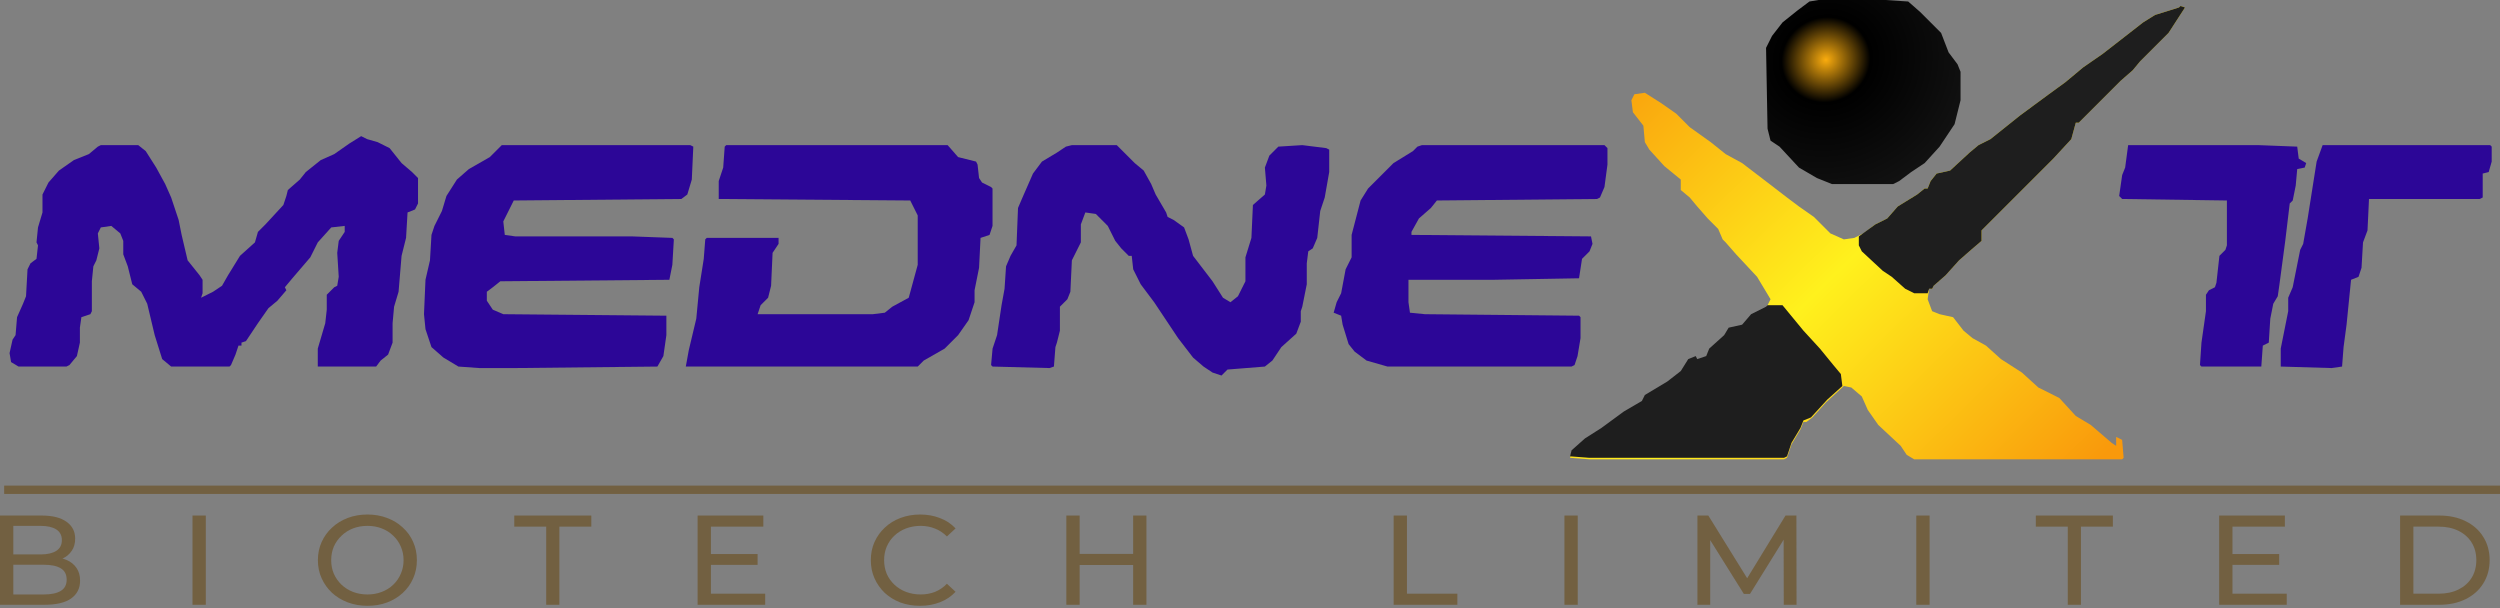
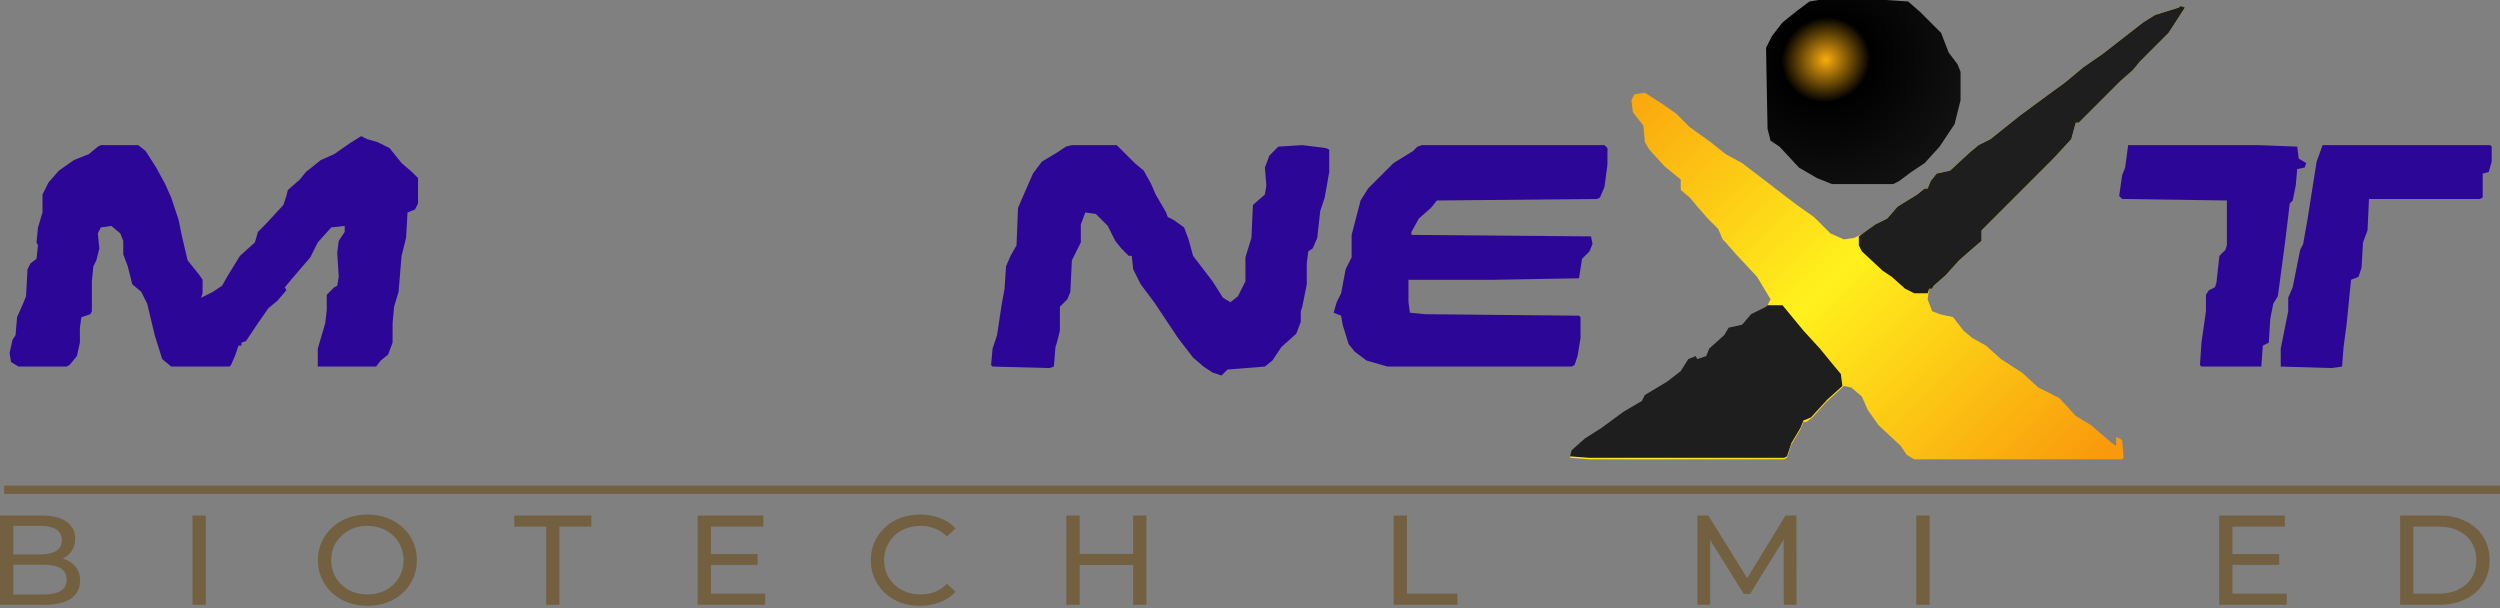
<svg xmlns="http://www.w3.org/2000/svg" width="300" height="73" viewBox="0 0 300 73" fill="none">
  <rect x="0" y="0" width="300" height="73" fill="#808080" stroke="none" />
  <path d="M261.659 0.718L262.197 0.898L260.222 3.95L256.811 7.361L255.914 8.439L254.477 9.695L249.45 14.722H249.091L248.552 16.697L246.398 19.031L237.78 27.649V28.906L236.523 29.983L235.087 31.24L233.471 33.036L232.035 34.292L231.855 34.651H231.496L231.316 35.908L231.855 37.344L232.753 37.704L234.369 38.063L235.625 39.679L236.703 40.576L238.319 41.474L240.114 43.09L242.628 44.706L244.602 46.501L247.116 47.758L249.091 49.912L250.886 50.99L253.4 53.144L253.939 53.503V52.426L254.657 52.785L254.836 54.94L254.657 55.119H229.701L228.803 54.58L228.085 53.503L225.392 50.99L224.135 49.194L223.417 47.578L222.16 46.501L221.262 46.322L219.108 48.297L217.492 50.092L216.774 50.63H216.415L216.056 51.528L214.978 53.324L214.44 54.94L214.081 55.119H190.74L188.406 54.94L188.586 54.221L190.202 52.785L192.177 51.528L194.87 49.553L197.024 48.297L197.383 47.578L200.076 45.962L201.692 44.706L202.59 43.269L203.488 42.91L203.667 43.269L204.744 42.91L205.104 42.013L206.899 40.397L207.438 39.499L209.053 39.14L210.131 37.883L211.926 36.986L212.465 35.908L210.849 33.215L208.335 30.522L207.078 29.086L206.719 28.727L206.181 27.47L204.924 26.213L203.667 24.777L202.769 23.7L201.692 22.802V21.545L199.717 19.929L197.922 17.954L197.383 17.056L197.204 15.082L195.947 13.466L195.767 12.029L196.126 11.311L197.383 11.132L199.358 12.388L201.154 13.645L202.769 15.261L205.283 17.056L207.078 18.493L209.053 19.57L212.106 21.904L214.44 23.7L215.876 24.777L217.671 26.034L219.646 28.008L221.262 28.727L222.519 28.547L223.596 28.008L225.033 26.931L226.469 26.213L227.726 24.777L230.06 23.34L230.957 22.622H231.316L231.676 21.724L232.394 20.827L234.01 20.468L236.344 18.313L237.421 17.416L238.857 16.697L242.448 13.825L245.859 11.311L247.834 9.875L249.989 8.079L252.323 6.464L257.17 2.693L258.607 1.796L261.479 0.898L261.659 0.718Z" fill="url(#paint0_linear_2258_1651)" />
  <path d="M43.34 16.338L44.059 16.697L45.315 17.056L46.752 17.774L48.188 19.57L49.445 20.647L50.163 21.365V24.417L49.804 25.135L48.906 25.494L48.727 28.547L48.188 30.701L47.829 35.01L47.29 36.806L47.111 38.781V41.114L46.572 42.551L45.675 43.269L45.136 43.987H38.134V41.833L39.032 38.781L39.211 37.165V35.369L40.109 34.471L40.468 34.292L40.647 33.215L40.468 30.342L40.647 28.906L41.365 27.828V27.11L39.75 27.29L38.134 29.085L37.236 30.881L35.082 33.394L34.184 34.471L34.363 34.831L33.286 36.087L32.209 36.985L30.952 38.781L29.516 40.935L28.977 41.114V41.474H28.618L28.259 42.551L27.72 43.808L27.541 43.987H20.539L19.462 43.089L18.564 40.217L17.666 36.446L16.948 35.01L15.871 34.112L15.332 31.958L14.793 30.522V28.906L14.434 28.008L13.357 27.11L12.1 27.29L11.741 28.008L11.921 29.803L11.562 31.24L11.203 31.958L11.023 33.753V37.344L10.844 37.703L9.766 38.062L9.587 39.319V41.114L9.228 42.73L8.33 43.808L7.971 43.987H2.226L1.328 43.449L1.148 42.371L1.508 40.755L1.867 40.217L2.046 38.062L2.764 36.446L3.123 35.549L3.303 32.317L3.662 31.599L4.38 31.06L4.56 29.444L4.38 29.085L4.56 27.29L5.098 25.494V23.34L5.816 21.904L7.073 20.467L8.869 19.21L10.664 18.492L11.741 17.595L12.1 17.415H16.589L17.487 18.133L18.743 20.108L19.821 22.083L20.539 23.699L21.436 26.392L21.796 28.188L22.514 31.24L23.95 33.035L24.309 33.574V35.19L24.13 35.728L25.566 35.01L26.643 34.292L27.361 33.035L28.798 30.701L30.593 29.085L30.952 27.828L31.85 26.931L34.004 24.597L34.363 23.52L34.543 22.801L35.979 21.545L36.697 20.647L38.493 19.21L40.109 18.492L41.904 17.236L43.34 16.338Z" fill="#2C0697" />
  <path d="M128.625 17.415H134.011L136.166 19.57L137.243 20.467L138.141 22.083L138.679 23.34L139.936 25.494L140.115 26.033L140.834 26.392L142.09 27.29L142.629 28.726L143.168 30.701L145.502 33.753L146.758 35.728L147.656 36.267L148.554 35.549L149.452 33.753V30.881L150.17 28.547L150.349 24.597L151.786 23.34L151.965 22.263L151.786 20.108L152.324 18.672L153.401 17.595L156.274 17.415L159.147 17.774L159.506 17.954V20.647L158.967 23.699L158.429 25.315L158.07 28.547L157.531 29.803L156.992 30.162L156.813 31.599V34.112L156.274 36.805L156.095 37.344V38.601L155.556 40.037L153.761 41.653L152.683 43.269L151.786 43.987L147.297 44.346L146.579 45.064L145.502 44.705L144.424 43.987L143.168 42.91L141.372 40.576L138.5 36.267L136.884 34.112L135.986 32.317L135.807 30.701H135.447L134.55 29.803L133.832 28.906L132.934 27.11L131.498 25.674L130.241 25.494L129.702 26.931V29.085L128.625 31.24L128.445 35.01L128.086 35.908L127.189 36.805V39.678L126.829 41.114L126.65 41.653L126.47 43.987L125.932 44.167L119.109 43.987L118.93 43.807L119.109 41.833L119.648 40.217L120.186 36.626L120.546 34.651L120.725 31.958L121.264 30.701L121.982 29.444L122.161 24.956L122.7 23.699L123.957 20.826L125.034 19.39L126.829 18.313L127.907 17.595L128.625 17.415Z" fill="#2C0697" />
-   <path d="M87.144 17.415H113.716L114.973 18.851L117.128 19.39L117.307 19.749L117.487 21.365L117.846 21.904L118.923 22.442L119.103 22.622V27.11L118.744 28.188L117.666 28.547L117.487 32.137L116.948 34.831V36.267L116.23 38.421L114.973 40.217L113.357 41.833L110.844 43.269L110.126 43.987H82.297L82.656 42.012L83.554 38.242L83.913 34.471L84.451 31.06L84.631 28.726L84.81 28.547H93.428V29.265L92.71 30.342L92.531 34.292L92.172 35.728L91.274 36.626L90.915 37.703H104.739L106.176 37.524L107.073 36.805L109.048 35.728L110.126 31.778V25.853L109.228 24.058L86.247 23.878V21.724L86.785 20.108L86.965 17.595L87.144 17.415Z" fill="#2C0697" />
-   <path d="M60.215 17.415H82.837L83.196 17.595L83.017 21.544L82.478 23.34L81.76 23.878L61.651 24.058L60.395 26.572L60.574 28.188L61.831 28.367H75.835L80.683 28.547L80.862 28.726L80.683 31.778L80.324 33.574L60.035 33.753L59.138 34.471L58.42 35.01V36.087L59.138 37.164L60.395 37.703L79.965 37.883V40.217L79.605 42.73L78.887 43.987L61.831 44.167H57.522L55.008 43.987L53.213 42.91L51.777 41.653L51.058 39.498L50.879 37.703L51.058 33.574L51.597 31.24L51.777 28.188L52.136 27.11L53.033 25.315L53.572 23.519L54.829 21.544L56.265 20.288L58.779 18.851L59.676 17.954L60.215 17.415Z" fill="#2C0697" />
  <path d="M170.632 17.415H192.536L192.895 17.774V19.749L192.536 22.442L191.997 23.699L191.638 23.878L172.427 24.058L171.709 24.956L170.273 26.212L169.375 27.828V28.188L190.92 28.367L191.1 29.265L190.741 30.162L189.843 31.06L189.484 33.394L179.25 33.574H169.016V36.267L169.196 37.524L170.991 37.703L189.484 37.883L189.663 38.062V40.576L189.304 42.73L188.945 43.807L188.586 43.987H166.503L163.989 43.269L162.553 42.192L161.834 41.294L161.116 38.96L160.937 37.883L160.039 37.524L160.398 36.267L160.937 35.19L161.475 32.317L162.194 30.881V28.188L163.271 24.058L164.168 22.622L167.221 19.57L169.555 18.133L170.093 17.595L170.632 17.415Z" fill="#2C0697" />
  <path d="M218.21 0H226.289L228.982 0.18L230.418 1.436L232.932 3.95L233.83 6.284L234.907 7.72L235.266 8.618V12.029L234.548 14.902L232.752 17.595L230.957 19.57L229.341 20.647L227.905 21.724L227.187 22.084H219.826L218.03 21.365L215.876 20.108L213.542 17.595L212.464 16.877L212.105 15.441L211.926 5.745L212.644 4.309L213.901 2.693L215.696 1.257L217.132 0.18L218.21 0Z" fill="url(#paint1_radial_2258_1651)" />
  <path d="M212.106 36.627H213.901L216.415 39.679L218.39 41.833L220.005 43.808L220.903 44.885L221.083 46.322L219.287 47.938L217.312 50.092L216.415 50.451L216.056 51.349L214.978 53.144L214.44 54.76L214.081 54.94H190.74L188.406 54.76L188.586 54.042L190.202 52.606L192.177 51.349L194.87 49.374L197.024 48.117L197.383 47.399L200.076 45.783L201.692 44.526L202.59 43.09L203.488 42.731L203.667 43.09L204.744 42.731L205.104 41.833L206.899 40.217L207.438 39.32L209.053 38.961L210.131 37.704L211.926 36.806L212.106 36.627Z" fill="#1E1E1E" />
  <path d="M261.66 0.718L262.198 0.898L260.223 3.95L256.812 7.361L255.915 8.439L254.478 9.695L249.451 14.722H249.092L248.553 16.697L246.399 19.031L237.781 27.649V28.906L236.524 29.983L235.088 31.24L233.472 33.036L232.036 34.292L231.856 34.651H231.497L231.317 35.19H229.702L228.624 34.651L227.008 33.215L225.931 32.497L223.418 30.163L223.059 29.445V28.367L225.034 26.931L226.47 26.213L227.727 24.777L230.061 23.34L230.958 22.622H231.317L231.677 21.724L232.395 20.827L234.011 20.468L236.345 18.313L237.422 17.416L238.858 16.697L242.449 13.825L245.86 11.311L247.835 9.875L249.99 8.079L252.324 6.464L257.171 2.693L258.608 1.796L261.48 0.898L261.66 0.718Z" fill="#1E1E1E" />
  <path d="M255.378 17.415H270.998L275.666 17.595L275.846 19.031L276.743 19.57L276.564 20.108L275.666 20.288L275.487 22.263L275.127 24.058L274.768 24.417L274.23 28.906L273.512 34.292L273.332 35.549L272.793 36.446L272.434 38.242L272.255 41.114L271.537 41.474L271.357 43.987H264.176L263.996 43.807L264.176 41.114L264.714 37.344V35.369L265.073 34.831L265.791 34.471L265.971 33.933L266.33 30.701L267.048 29.983L267.228 29.444V24.058L254.66 23.878L254.301 23.519L254.66 21.006L255.019 20.108L255.378 17.415Z" fill="#2C0697" />
  <path d="M278.715 17.415H298.823L299.003 17.595V19.39L298.644 20.647L297.925 20.826V23.699L297.566 23.878H284.28L284.101 27.649L283.562 29.085L283.383 32.137L283.024 33.215L282.126 33.574L281.587 38.96L281.228 41.653L281.049 43.987L279.792 44.167L273.688 43.987V41.833L274.585 37.344V35.728L275.124 34.471L276.022 29.983L276.381 29.265L276.919 26.212L277.996 19.39L278.715 17.415Z" fill="#2C0697" />
  <path d="M0 72.574V61.865H5.013C6.301 61.865 7.291 62.114 7.983 62.614C8.674 63.104 9.02 63.777 9.02 64.634C9.02 65.215 8.882 65.705 8.605 66.103C8.339 66.5 7.977 66.806 7.52 67.02C7.062 67.235 6.567 67.342 6.035 67.342L6.322 66.883C6.961 66.883 7.525 66.99 8.015 67.204C8.504 67.418 8.893 67.734 9.18 68.153C9.467 68.561 9.611 69.071 9.611 69.683C9.611 70.6 9.249 71.314 8.525 71.825C7.812 72.324 6.748 72.574 5.332 72.574H0ZM1.597 71.335H5.269C6.152 71.335 6.828 71.192 7.296 70.906C7.764 70.621 7.999 70.172 7.999 69.56C7.999 68.938 7.764 68.484 7.296 68.198C6.828 67.913 6.152 67.77 5.269 67.77H1.453V66.531H4.869C5.678 66.531 6.306 66.388 6.753 66.103C7.2 65.817 7.424 65.388 7.424 64.817C7.424 64.246 7.2 63.818 6.753 63.532C6.306 63.247 5.678 63.104 4.869 63.104H1.597V71.335Z" fill="#726041" />
  <path d="M23.099 72.574V61.865H24.696V72.574H23.099Z" fill="#726041" />
  <path d="M44.102 72.697C43.251 72.697 42.458 72.559 41.724 72.284C41 72.008 40.372 71.626 39.84 71.136C39.308 70.636 38.892 70.055 38.594 69.392C38.296 68.729 38.147 68.005 38.147 67.219C38.147 66.434 38.296 65.71 38.594 65.047C38.892 64.384 39.308 63.808 39.84 63.318C40.372 62.818 41 62.431 41.724 62.155C42.447 61.88 43.24 61.742 44.102 61.742C44.954 61.742 45.736 61.88 46.449 62.155C47.173 62.42 47.801 62.803 48.333 63.303C48.876 63.792 49.291 64.369 49.578 65.032C49.877 65.695 50.026 66.424 50.026 67.219C50.026 68.015 49.877 68.744 49.578 69.407C49.291 70.07 48.876 70.651 48.333 71.151C47.801 71.641 47.173 72.023 46.449 72.299C45.736 72.564 44.954 72.697 44.102 72.697ZM44.102 71.335C44.72 71.335 45.289 71.233 45.811 71.029C46.343 70.825 46.801 70.539 47.184 70.172C47.578 69.795 47.881 69.356 48.094 68.856C48.317 68.357 48.429 67.811 48.429 67.219C48.429 66.628 48.317 66.082 48.094 65.582C47.881 65.083 47.578 64.649 47.184 64.282C46.801 63.904 46.343 63.614 45.811 63.41C45.289 63.206 44.72 63.104 44.102 63.104C43.474 63.104 42.894 63.206 42.362 63.41C41.841 63.614 41.383 63.904 40.989 64.282C40.595 64.649 40.287 65.083 40.063 65.582C39.85 66.082 39.744 66.628 39.744 67.219C39.744 67.811 39.85 68.357 40.063 68.856C40.287 69.356 40.595 69.795 40.989 70.172C41.383 70.539 41.841 70.825 42.362 71.029C42.894 71.233 43.474 71.335 44.102 71.335Z" fill="#726041" />
  <path d="M65.545 72.574V63.196H61.713V61.865H70.957V63.196H67.126V72.574H65.545Z" fill="#726041" />
  <path d="M85.165 66.485H90.912V67.785H85.165V66.485ZM85.309 71.243H91.822V72.574H83.712V61.865H91.599V63.196H85.309V71.243Z" fill="#726041" />
  <path d="M110.405 72.697C109.554 72.697 108.766 72.564 108.042 72.299C107.329 72.023 106.706 71.641 106.174 71.151C105.653 70.651 105.243 70.07 104.945 69.407C104.647 68.744 104.498 68.015 104.498 67.219C104.498 66.424 104.647 65.695 104.945 65.032C105.243 64.369 105.658 63.792 106.19 63.303C106.722 62.803 107.345 62.42 108.058 62.155C108.782 61.88 109.57 61.742 110.421 61.742C111.283 61.742 112.076 61.885 112.8 62.171C113.534 62.446 114.157 62.859 114.668 63.41L113.63 64.374C113.204 63.945 112.725 63.629 112.193 63.425C111.661 63.211 111.092 63.104 110.485 63.104C109.857 63.104 109.272 63.206 108.729 63.41C108.197 63.614 107.734 63.899 107.34 64.267C106.946 64.634 106.637 65.072 106.414 65.582C106.201 66.082 106.094 66.628 106.094 67.219C106.094 67.811 106.201 68.362 106.414 68.872C106.637 69.371 106.946 69.805 107.34 70.172C107.734 70.539 108.197 70.825 108.729 71.029C109.272 71.233 109.857 71.335 110.485 71.335C111.092 71.335 111.661 71.233 112.193 71.029C112.725 70.815 113.204 70.488 113.63 70.05L114.668 71.014C114.157 71.564 113.534 71.983 112.8 72.268C112.076 72.554 111.278 72.697 110.405 72.697Z" fill="#726041" />
  <path d="M135.976 61.865H137.572V72.574H135.976V61.865ZM129.558 72.574H127.961V61.865H129.558V72.574ZM136.12 67.801H129.398V66.47H136.12V67.801Z" fill="#726041" />
  <path d="M167.237 72.574V61.865H168.834V71.243H174.884V72.574H167.237Z" fill="#726041" />
-   <path d="M187.732 72.574V61.865H189.329V72.574H187.732Z" fill="#726041" />
  <path d="M203.691 72.574V61.865H205L210.013 69.958H209.311L214.26 61.865H215.569L215.585 72.574H214.052L214.036 64.175H214.403L209.997 71.274H209.263L204.824 64.175H205.223V72.574H203.691Z" fill="#726041" />
  <path d="M229.955 72.574V61.865H231.551V72.574H229.955Z" fill="#726041" />
-   <path d="M248.132 72.574V63.196H244.301V61.865H253.545V63.196H249.713V72.574H248.132Z" fill="#726041" />
  <path d="M267.752 66.485H273.5V67.785H267.752V66.485ZM267.896 71.243H274.41V72.574H266.299V61.865H274.186V63.196H267.896V71.243Z" fill="#726041" />
  <path d="M288.011 72.574V61.865H292.721C293.913 61.865 294.961 62.089 295.866 62.538C296.781 62.986 297.489 63.614 297.989 64.42C298.5 65.225 298.756 66.159 298.756 67.219C298.756 68.28 298.5 69.213 297.989 70.019C297.489 70.825 296.781 71.452 295.866 71.901C294.961 72.35 293.913 72.574 292.721 72.574H288.011ZM289.607 71.243H292.625C293.551 71.243 294.349 71.075 295.02 70.738C295.701 70.402 296.228 69.933 296.6 69.331C296.973 68.719 297.159 68.015 297.159 67.219C297.159 66.414 296.973 65.71 296.6 65.108C296.228 64.506 295.701 64.037 295.02 63.7C294.349 63.364 293.551 63.196 292.625 63.196H289.607V71.243Z" fill="#726041" />
  <path d="M0.5 58.773H300.002" stroke="#726041" />
  <defs>
    <linearGradient id="paint0_linear_2258_1651" x1="198.592" y1="0.718" x2="252.012" y2="55.119" gradientUnits="userSpaceOnUse">
      <stop stop-color="#F9990B" />
      <stop offset="0.5" stop-color="#FFF11D" />
      <stop offset="1" stop-color="#F9990B" />
    </linearGradient>
    <radialGradient id="paint1_radial_2258_1651" cx="0" cy="0" r="1" gradientUnits="userSpaceOnUse" gradientTransform="translate(219.107 7.182) rotate(68.499) scale(25.472 26.922)">
      <stop stop-color="#FAAC0E" />
      <stop offset="0.199" />
      <stop offset="1" stop-color="#1E1E1E" />
    </radialGradient>
  </defs>
</svg>